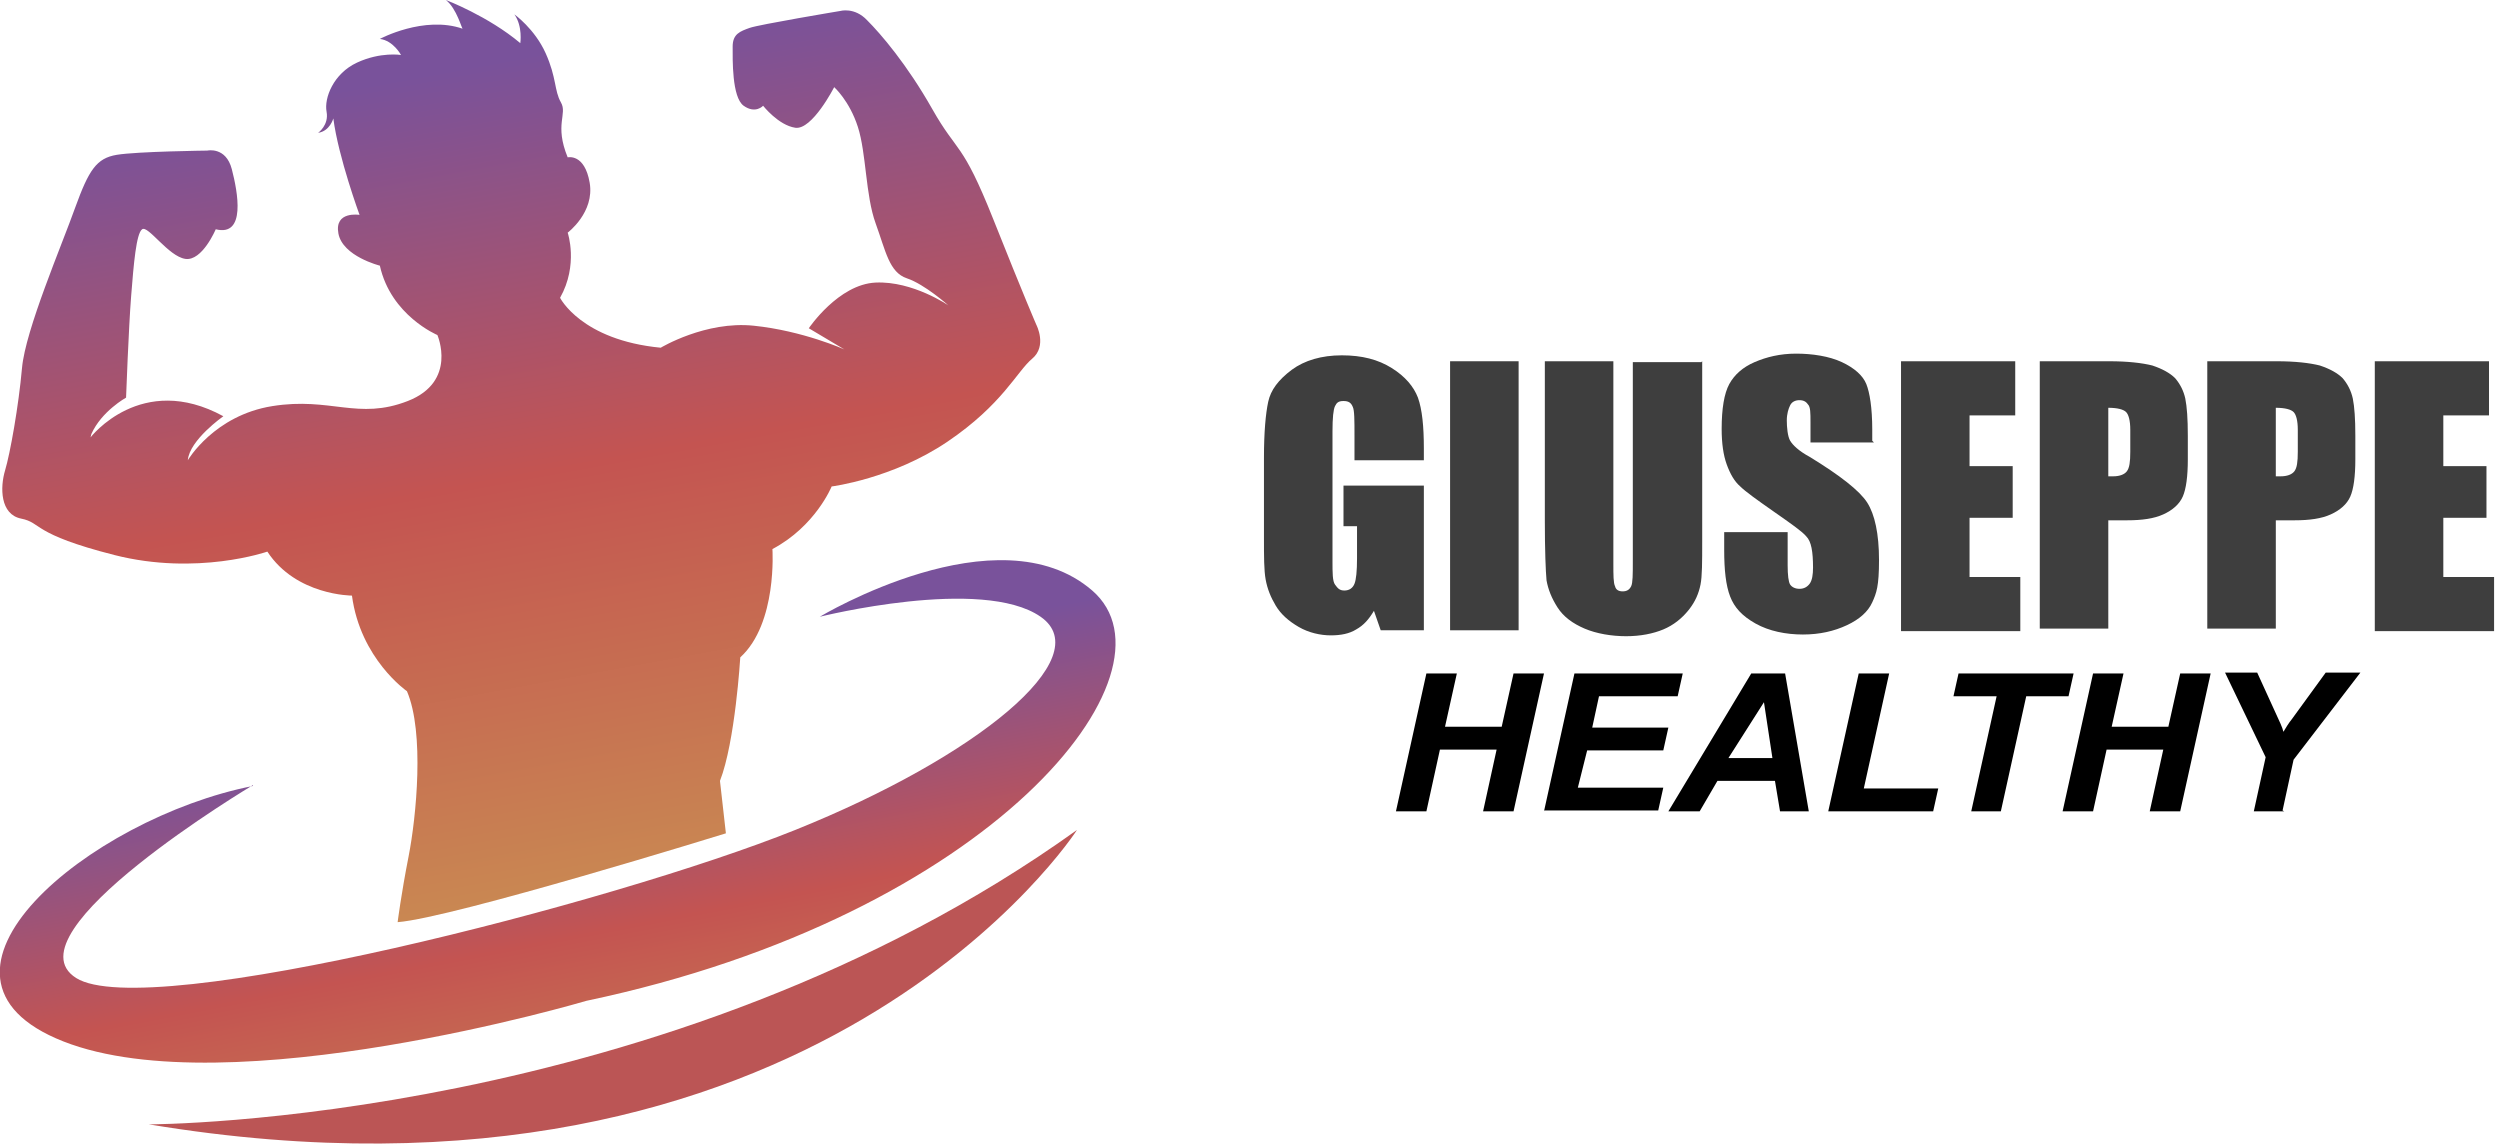
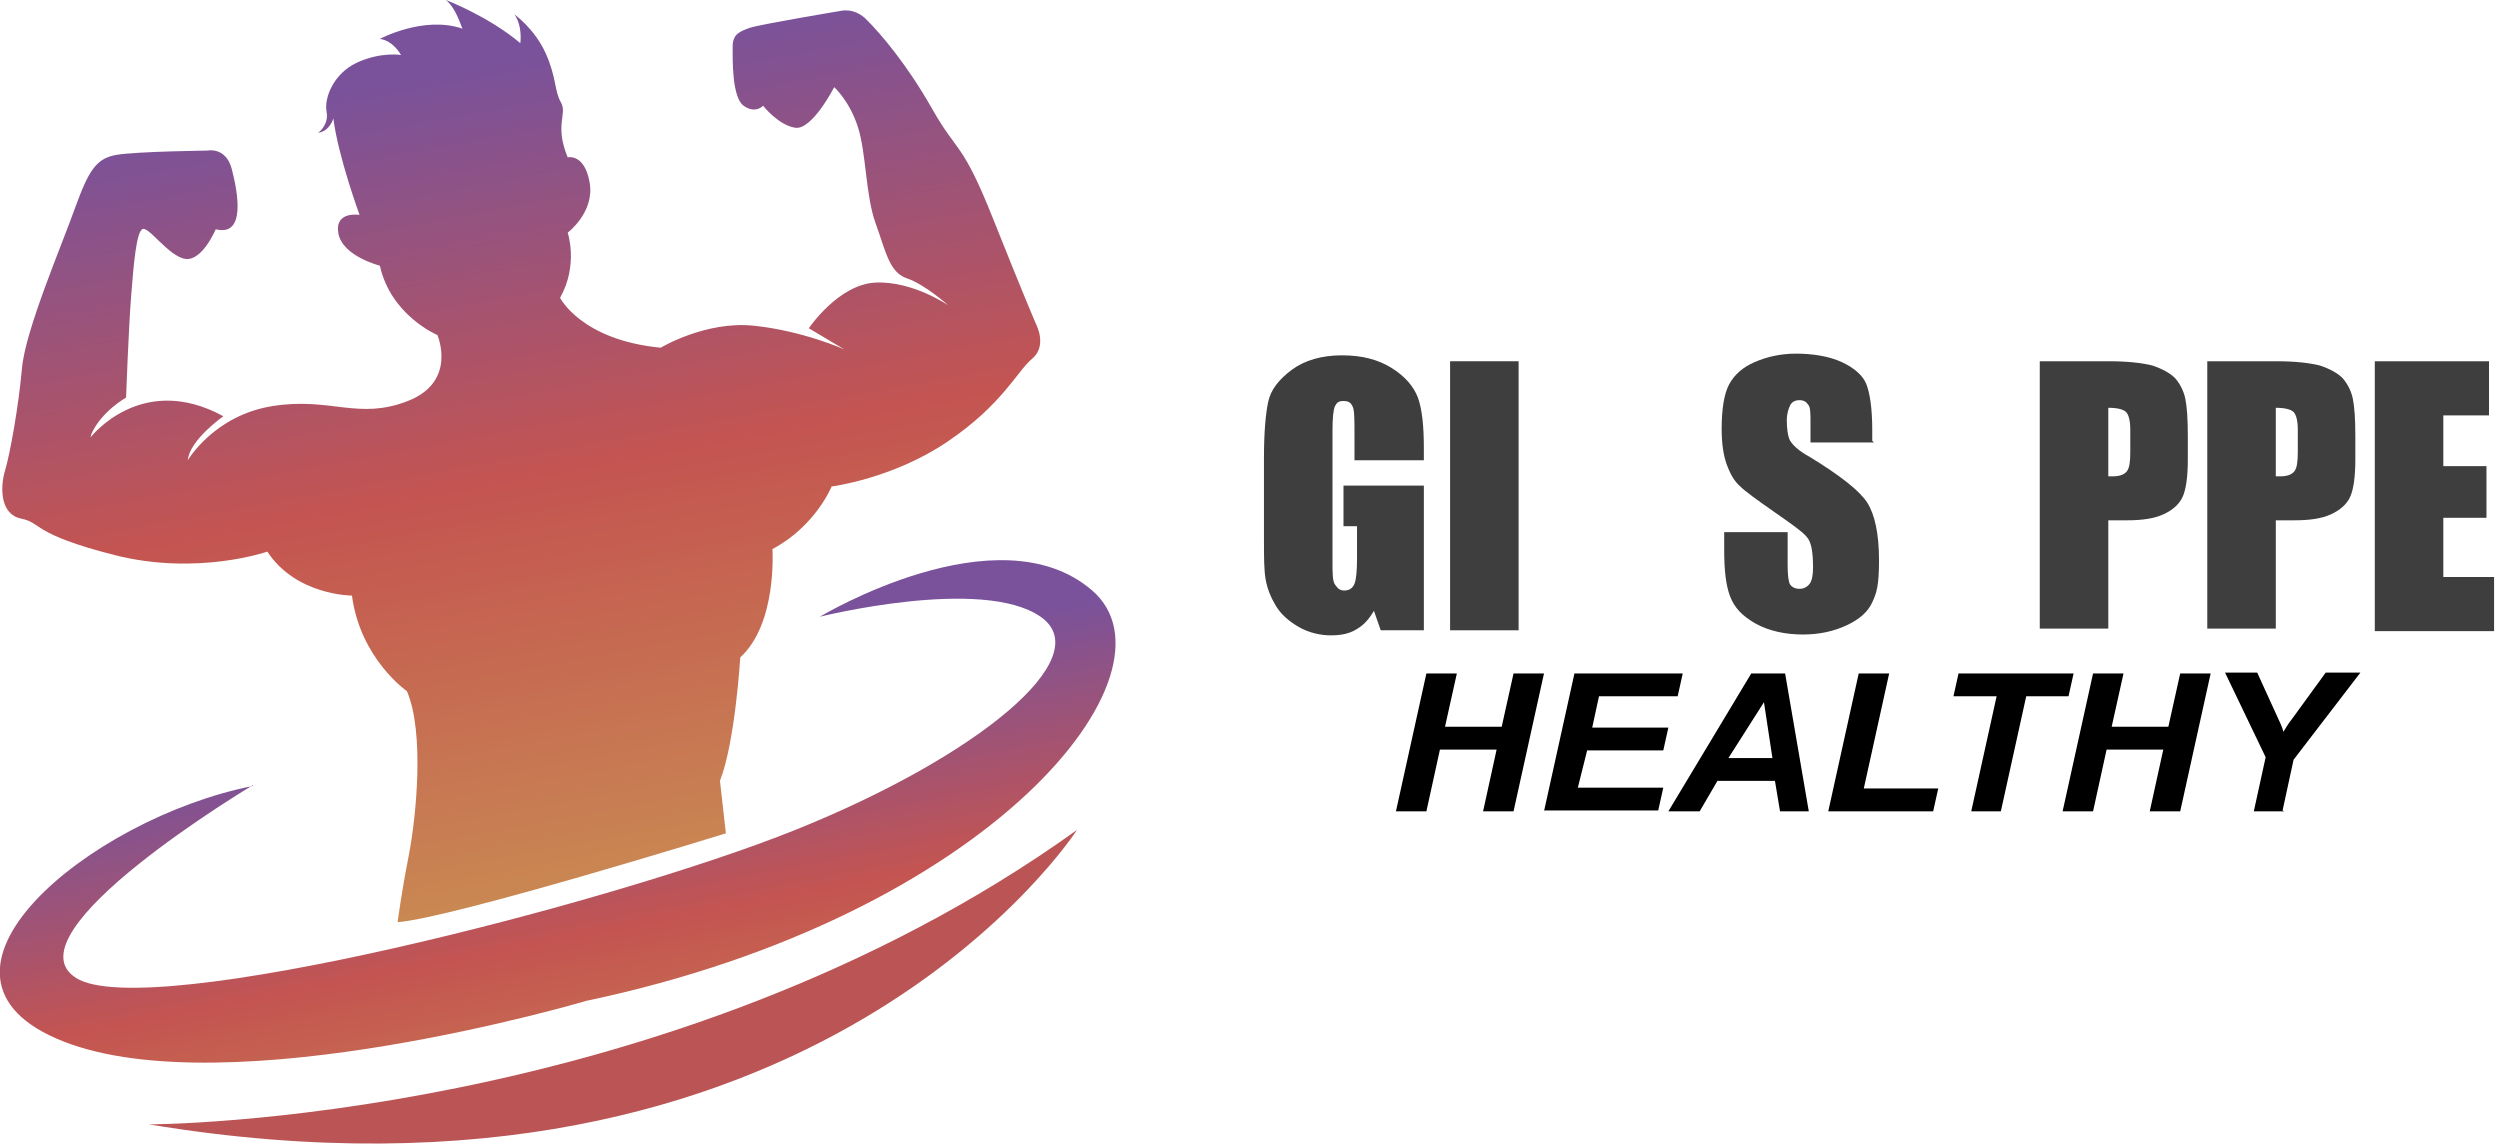
<svg xmlns="http://www.w3.org/2000/svg" id="Livello_2" version="1.1" viewBox="0 0 295.5 135.2">
  <defs>
    <style>
      .st0 {
        fill: #3e3e3e;
      }

      .st1 {
        isolation: isolate;
      }

      .st2 {
        fill: url(#Sfumatura_senza_nome);
      }

      .st3 {
        fill: url(#Sfumatura_senza_nome_2);
      }

      .st4 {
        fill: #b55;
      }
    </style>
    <linearGradient id="Sfumatura_senza_nome" data-name="Sfumatura senza nome" x1="54" y1="880.1" x2="71.7" y2="976.1" gradientTransform="translate(0 -872)" gradientUnits="userSpaceOnUse">
      <stop offset="0" stop-color="#79529b" />
      <stop offset=".5" stop-color="#c45451" />
      <stop offset="1" stop-color="#c98752" />
    </linearGradient>
    <linearGradient id="Sfumatura_senza_nome_2" data-name="Sfumatura senza nome 2" x1="63.6" y1="955.4" x2="74.1" y2="1009.7" gradientTransform="translate(0 -872)" gradientUnits="userSpaceOnUse">
      <stop offset="0" stop-color="#79529b" />
      <stop offset=".5" stop-color="#c45451" />
      <stop offset="1" stop-color="#c98752" />
    </linearGradient>
  </defs>
  <g>
    <path class="st2" d="M10.7,51.7s6-7.8,15.7-2.5c0,0-4,2.8-4.2,5.2,0,0,3.1-5.3,10-6.4s10.1,1.7,16-.6,3.5-7.8,3.5-7.8c0,0-5.5-2.3-6.8-8.2,0,0-4.4-1.1-4.9-3.8s2.5-2.2,2.5-2.2c0,0-2.5-6.8-3.1-11.4,0,0-.4,1.5-1.8,1.7,0,0,1.3-.9,1-2.5s.8-4.5,3.6-5.8,5.2-.9,5.2-.9c0,0-.9-1.7-2.5-1.9,0,0,5.2-2.8,9.8-1.2C54.6,3.5,54,1,52.7,0,52.7,0,57.7,1.9,61.5,5.1c0,0,.3-2-.7-3.4,0,0,2.4,1.7,3.7,4.6,1.3,2.9,1,4.4,1.8,5.8s-.8,2.6.8,6.5c0,0,2-.5,2.6,3s-2.6,5.9-2.6,5.9c0,0,1.3,3.8-.9,7.7,0,0,2.5,5,11.9,5.9,0,0,5.3-3.2,11-2.6,5.8.6,10.7,2.8,10.7,2.8l-4.2-2.5s3.5-5.2,7.9-5.4,8.6,2.7,8.6,2.7c0,0-2.8-2.5-4.9-3.2s-2.5-3.2-3.7-6.5-1.1-8.3-2.1-11.4-2.8-4.7-2.8-4.7c0,0-2.6,5.1-4.6,4.8s-3.8-2.6-3.8-2.6c0,0-.9,1-2.3,0s-1.3-5.5-1.3-7,.9-1.8,2-2.2,10.7-2,10.7-2c0,0,1.7-.5,3.2,1.1,1.6,1.6,4.7,5.2,7.7,10.5,3,5.3,3.5,3.7,7.2,13,3.7,9.3,5.1,12.5,5.1,12.5,0,0,1.3,2.5-.5,4s-3.5,5.4-10,9.8-13.7,5.3-13.7,5.3c0,0-1.9,4.7-7,7.4,0,0,.6,8.8-3.8,12.8,0,0-.6,10-2.4,14.6l.7,6.2s-32.3,10-38.8,10.5c0,0,.4-3.2,1.3-7.8s1.9-14.6-.2-19.5c0,0-5.5-3.8-6.5-11.3,0,0-6.6,0-10-5.2,0,0-8.3,2.9-18.1.4s-8.5-3.8-11-4.3-2.5-3.7-1.9-5.7,1.6-7.6,2-12.1,4.7-14.5,6.3-19c1.6-4.4,2.5-5.8,4.9-6.2s10.7-.5,10.7-.5c0,0,2.2-.5,2.9,2.2s1.7,8-1.9,7.1c0,0-1.6,3.8-3.6,3.5s-4.4-4-5.1-3.5-1,4.1-1.3,7.9-.6,12-.6,12c0,0-2.9,1.6-4.1,4.3h0Z" />
    <path class="st4" d="M17.6,132.9s61.2,0,109.7-34.8c0,0-30.8,47.9-109.7,34.8Z" />
    <path class="st3" d="M29.9,92.8S.6,110.3,9,115.6c8.4,5.3,63.6-8.9,85-17.5s35.9-20.4,29-25.2c-6.9-4.8-26.1,0-26.1,0,0,0,21.1-12.7,32.2-3.1s-11.8,38.4-59.8,48.5c0,0-42.2,12.5-61.8,4.8s3.1-26.4,22.4-30.2h0Z" />
  </g>
  <g class="st1">
    <g class="st1">
      <g class="st1">
        <path class="st0" d="M168.2,54.4h-8.1v-2.9c0-1.8,0-3-.2-3.4-.2-.5-.5-.7-1.1-.7s-.8.2-1,.6c-.2.4-.3,1.4-.3,3v15.3c0,1.4,0,2.4.3,2.8s.5.7,1.1.7,1-.3,1.2-.8c.2-.5.3-1.5.3-3v-3.8h-1.6v-4.8h9.5v17.1h-5.1l-.8-2.3c-.6,1-1.2,1.7-2.1,2.2-.8.5-1.8.7-3,.7s-2.6-.3-3.8-1c-1.2-.7-2.1-1.5-2.7-2.5s-1-2-1.2-3.1c-.2-1.1-.2-2.7-.2-4.9v-9.5c0-3,.2-5.2.5-6.6.3-1.4,1.2-2.6,2.8-3.8,1.5-1.1,3.5-1.7,5.9-1.7s4.3.5,5.9,1.5c1.6,1,2.6,2.2,3.1,3.5.5,1.4.7,3.4.7,6v1.4Z" />
        <path class="st0" d="M179.5,42.7v31.8h-8.1v-31.8h8.1Z" />
-         <path class="st0" d="M201.2,42.7v21.3c0,2.4,0,4.1-.2,5.1-.2,1-.6,2-1.4,3-.8,1-1.8,1.8-3,2.3s-2.7.8-4.4.8-3.5-.3-4.9-.9c-1.4-.6-2.5-1.4-3.2-2.5s-1.1-2.1-1.3-3.2c-.1-1.1-.2-3.5-.2-7.1v-18.8h8.1v23.9c0,1.4,0,2.3.2,2.7.1.4.4.6.9.6s.8-.2,1-.6.2-1.4.2-3v-23.5h8.1Z" />
        <path class="st0" d="M221.5,52.3h-7.5v-2.4c0-1.1,0-1.8-.3-2.1-.2-.3-.5-.5-1-.5s-.9.2-1.1.6-.4,1-.4,1.8.1,1.9.4,2.4c.3.5,1,1.2,2.3,1.9,3.6,2.2,5.9,4,6.8,5.4.9,1.4,1.4,3.7,1.4,6.8s-.3,3.9-.8,5c-.5,1.1-1.5,2-3,2.7s-3.2,1.1-5.2,1.1-4-.4-5.6-1.3-2.5-1.9-3-3.2c-.5-1.3-.7-3.1-.7-5.5v-2.1h7.5v3.9c0,1.2.1,2,.3,2.3.2.3.6.5,1.1.5s.9-.2,1.2-.6.4-1.1.4-1.9c0-1.9-.2-3.1-.8-3.7-.5-.6-1.8-1.5-3.8-2.9-2-1.4-3.4-2.4-4-3-.7-.6-1.2-1.5-1.6-2.6-.4-1.1-.6-2.5-.6-4.2,0-2.4.3-4.2.9-5.3s1.6-2,3-2.6,3-1,4.9-1,3.9.3,5.4,1c1.5.7,2.5,1.6,2.9,2.6s.7,2.8.7,5.4v1.3Z" />
-         <path class="st0" d="M224.7,42.7h13.5v6.4h-5.4v6h5.1v6.1h-5.1v7h6v6.4h-14.1v-31.8Z" />
        <path class="st0" d="M241.1,42.7h8.2c2.2,0,3.9.2,5.1.5,1.2.4,2.1.9,2.7,1.5.6.7,1,1.5,1.2,2.4.2,1,.3,2.4.3,4.4v2.8c0,2-.2,3.5-.6,4.4-.4.9-1.2,1.6-2.3,2.1s-2.5.7-4.3.7h-2.2v12.8h-8.1v-31.8ZM249.2,48.2v8.1c.2,0,.4,0,.6,0,.7,0,1.3-.2,1.6-.6.3-.4.4-1.1.4-2.3v-2.6c0-1.1-.2-1.8-.5-2.1-.3-.3-1-.5-2.1-.5Z" />
        <path class="st0" d="M260.9,42.7h8.2c2.2,0,3.9.2,5.1.5,1.2.4,2.1.9,2.7,1.5.6.7,1,1.5,1.2,2.4.2,1,.3,2.4.3,4.4v2.8c0,2-.2,3.5-.6,4.4-.4.9-1.2,1.6-2.3,2.1-1.1.5-2.5.7-4.3.7h-2.2v12.8h-8.1v-31.8ZM269,48.2v8.1c.2,0,.4,0,.6,0,.7,0,1.3-.2,1.6-.6.3-.4.4-1.1.4-2.3v-2.6c0-1.1-.2-1.8-.5-2.1-.3-.3-1-.5-2.1-.5Z" />
        <path class="st0" d="M280.7,42.7h13.5v6.4h-5.4v6h5.1v6.1h-5.1v7h6v6.4h-14.1v-31.8Z" />
      </g>
    </g>
  </g>
  <g class="st1">
    <g class="st1">
      <g class="st1">
        <path d="M176.9,88.6h-6.7l-1.6,7.3h-3.6l3.6-16.3h3.6l-1.4,6.3h6.7l1.4-6.3h3.6l-3.6,16.3h-3.6l1.6-7.3Z" />
        <path d="M182.5,95.9l3.6-16.3h12.8l-.6,2.7h-9.3l-.8,3.7h9l-.6,2.7h-9l-1.1,4.4h10.1l-.6,2.7h-13.5Z" />
        <path d="M209.9,92.3h-6.9l-2.1,3.6h-3.7l9.8-16.3h4l2.8,16.3h-3.4l-.6-3.6ZM209.5,89.6l-1-6.6-4.2,6.6h5.2Z" />
      </g>
      <g class="st1">
        <path d="M216.1,95.9l3.6-16.3h3.6l-3,13.6h8.8l-.6,2.7h-12.4Z" />
      </g>
      <g class="st1">
        <path d="M236.6,95.9h-3.6l3-13.6h-5.1l.6-2.7h13.6l-.6,2.7h-5l-3,13.6Z" />
        <path d="M255.7,88.6h-6.7l-1.6,7.3h-3.6l3.6-16.3h3.6l-1.4,6.3h6.7l1.4-6.3h3.6l-3.6,16.3h-3.6l1.6-7.3Z" />
      </g>
      <g class="st1">
        <path d="M270,95.9h-3.6l1.4-6.4-4.8-10h3.8l2.1,4.6c.5,1.1.9,1.9,1,2.4.3-.5.6-1,1-1.5l1.6-2.2,2.4-3.3h4.1l-7.9,10.3-1.3,6Z" />
      </g>
    </g>
  </g>
</svg>